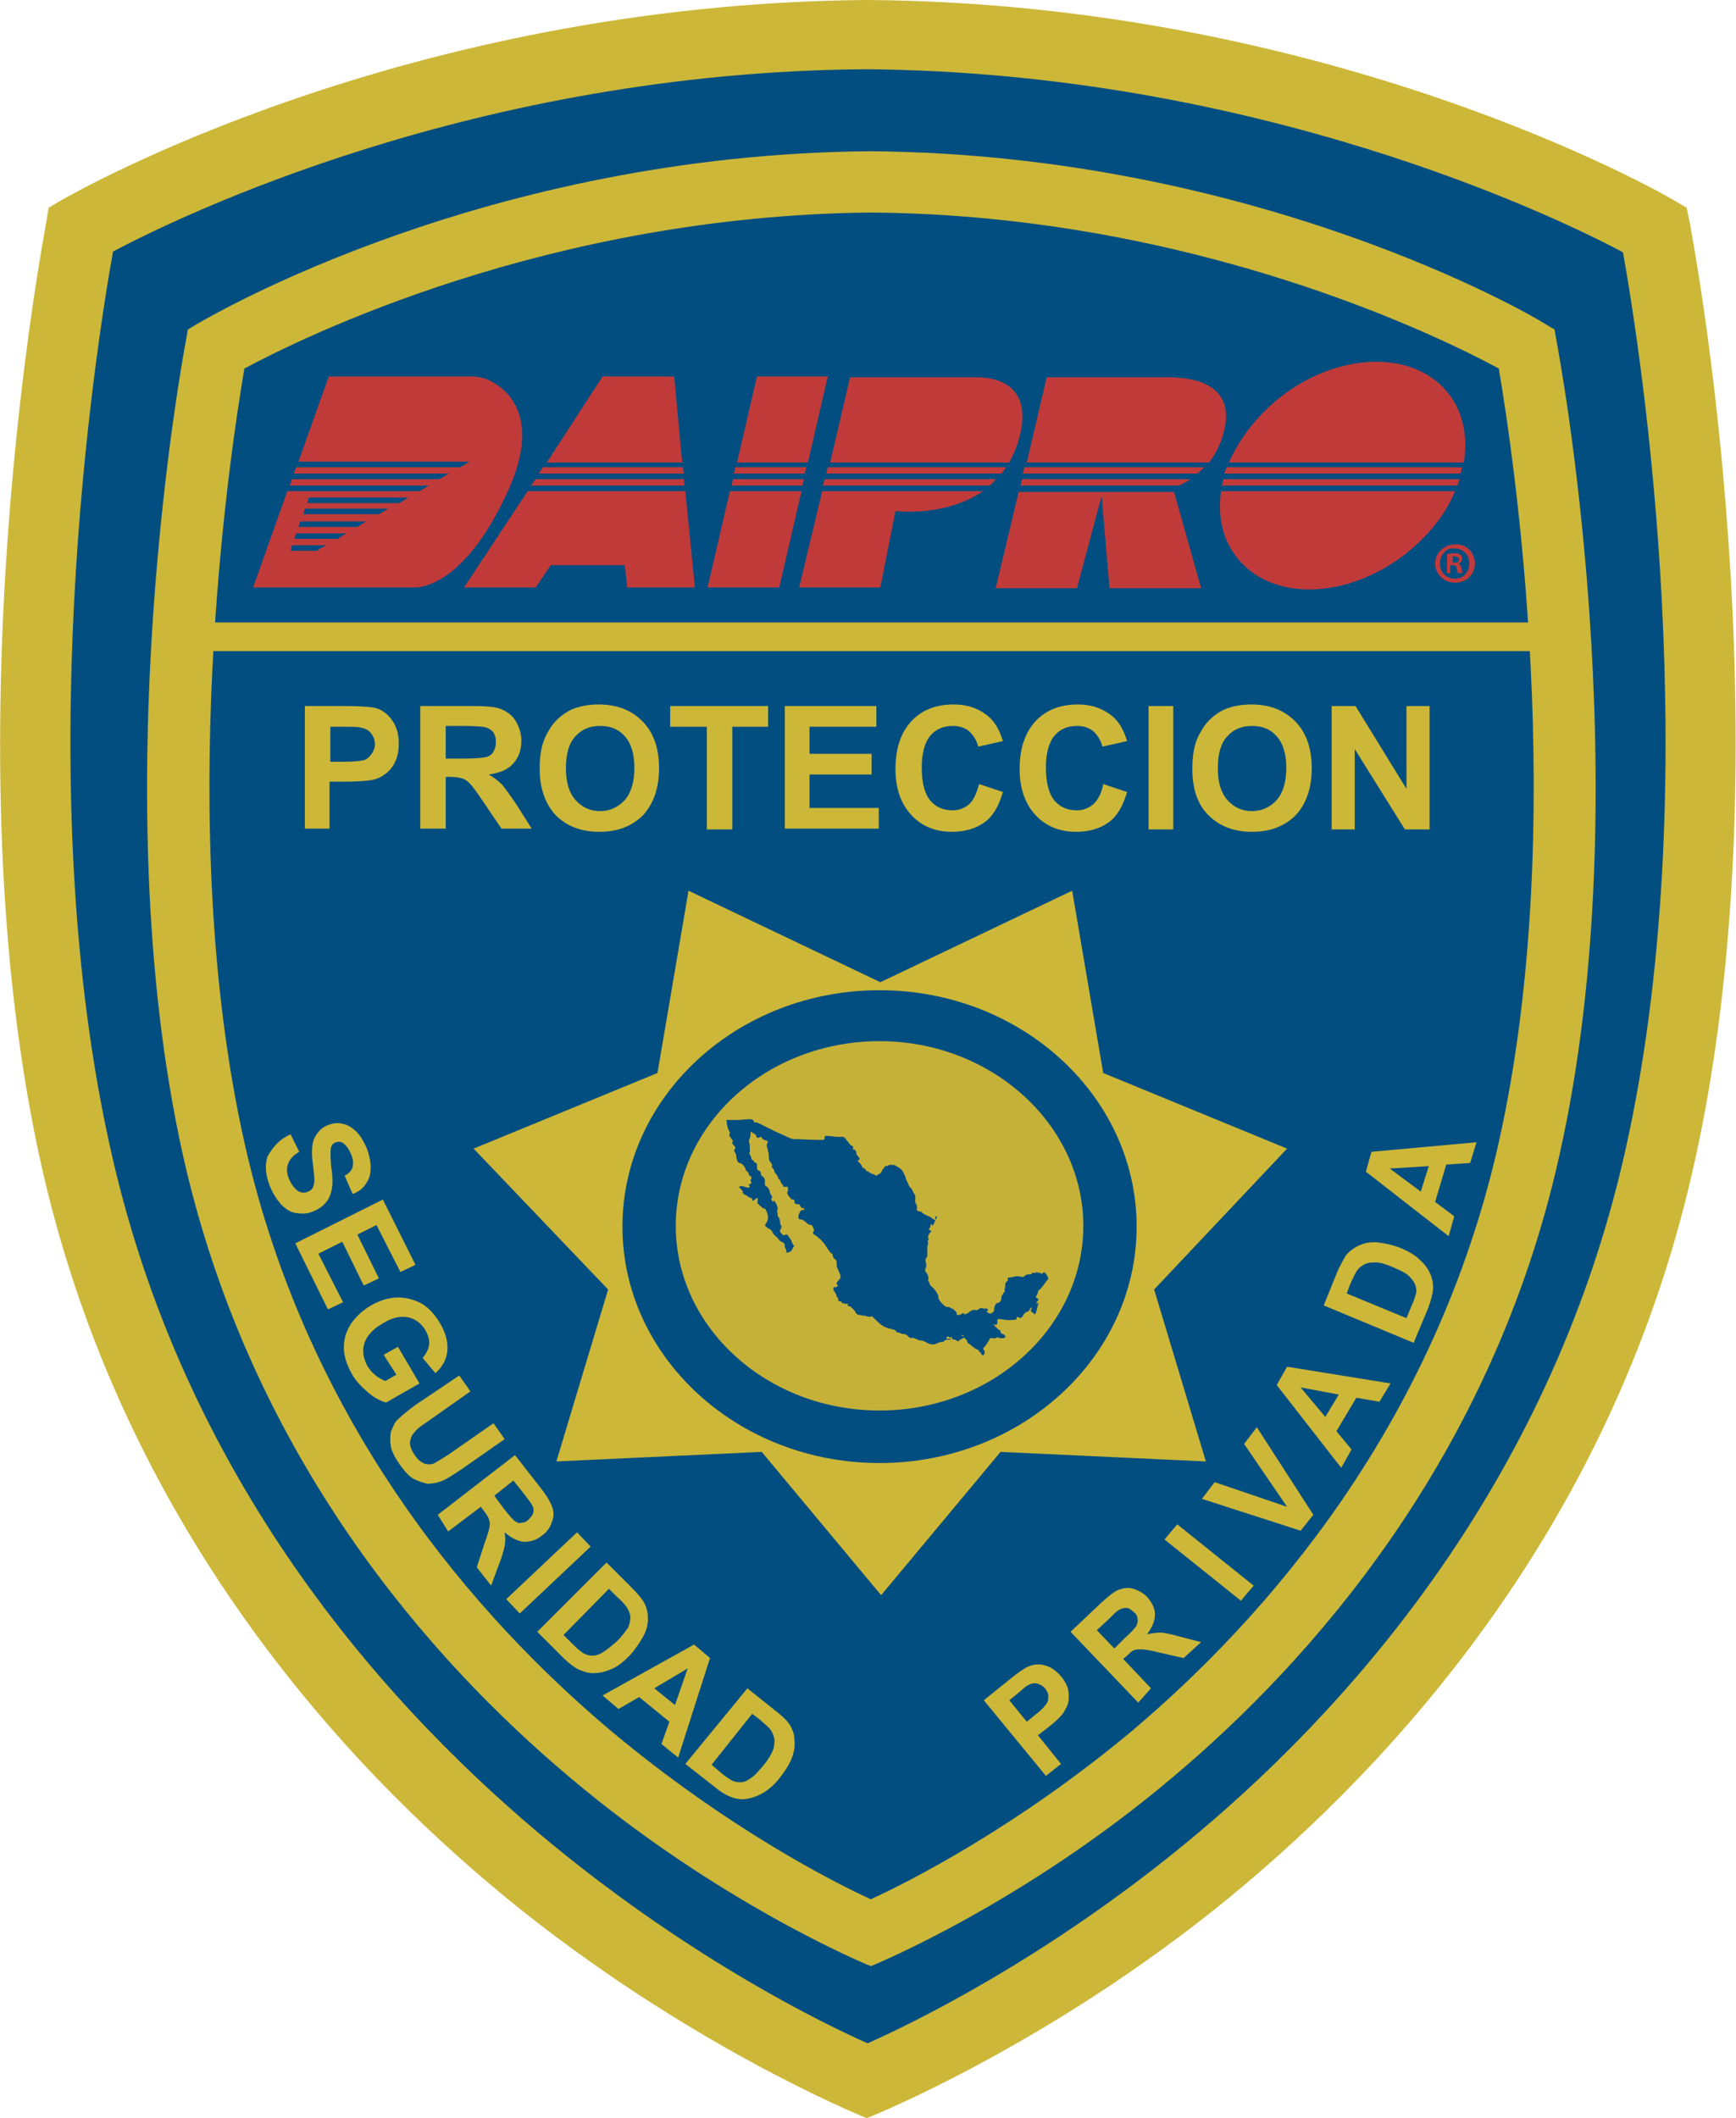
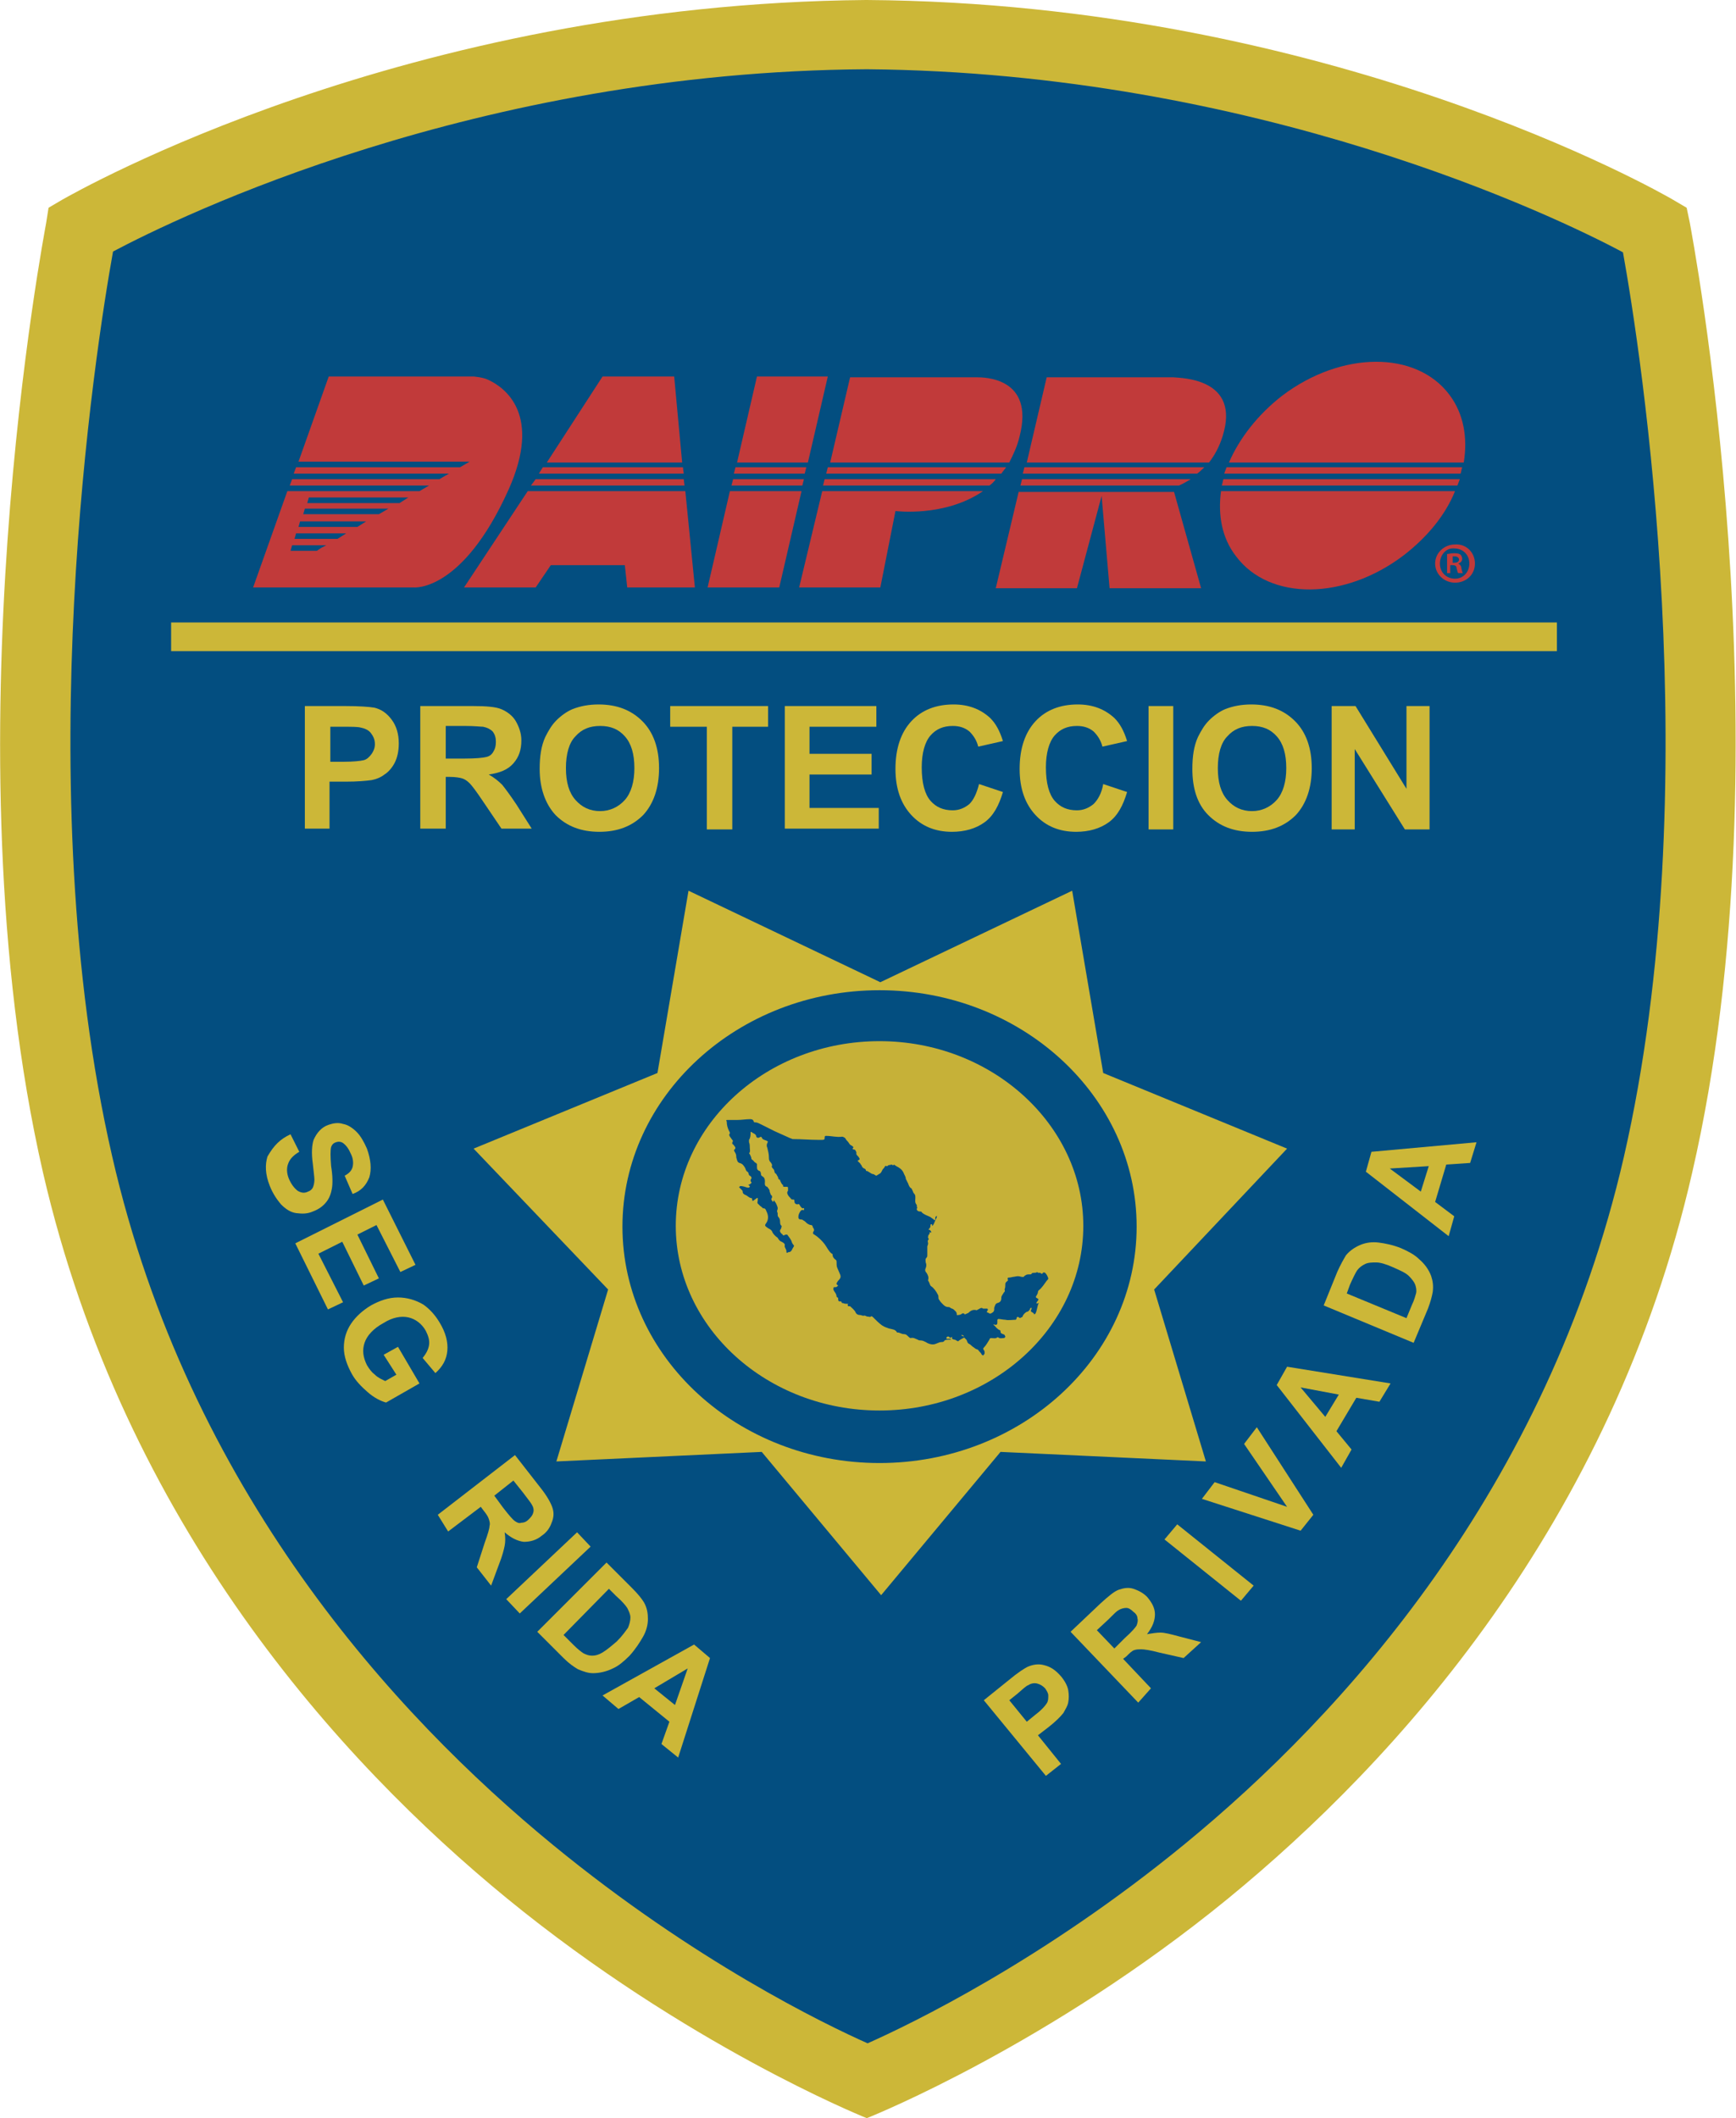
<svg xmlns="http://www.w3.org/2000/svg" version="1.1" id="Design" x="0px" y="0px" viewBox="0 0 218.1 266.1" enable-background="new 0 0 218.1 266.1" xml:space="preserve">
  <g>
    <path fill="#034E80" d="M108.4,7c0,0-27.2-0.3-57.7,8.3C13.3,25.8,8.3,30.2,8.3,30.2l-0.5,2.5c0,0-14.5,76.3,8.1,134   c24.4,62.5,92.3,91.3,92.5,91.4v0l0,0l0,0v0c0.2-0.1,68.1-28.9,92.5-91.4c22.5-57.7,8.1-134,8.1-134l-0.5-2.5c0,0-5-4.4-42.4-14.9   C135.5,6.7,108.4,7,108.4,7" />
    <line fill="none" x1="26.4" y1="114.8" x2="26.4" y2="114.8" />
    <path fill="none" d="M26.4,114.8c0,0,0,85.4,82.6,122.8" />
    <path fill="#CCB738" d="M212.3,28l-0.4-1.9l-1.7-1C208.5,24.1,167,0.4,108.9,0l-0.1,0c-58,0.5-99.2,24.1-101,25.1l-1.7,1L5.8,28   C5.7,28.7-6.9,93.6,5.4,147.3c10.2,44.2,37.3,74,58.3,91.2c22.5,18.4,44.5,27.3,44.7,27.4l0.5,0.2l0.5-0.2   c0.2-0.1,22.4-9,44.9-27.4c21-17.2,48.2-47,58.3-91.2C225,93.6,212.4,28.7,212.3,28z M109,256.7c-5.4-2.4-21.7-10.3-39.5-24.9   c-20-16.4-45.8-44.6-55.4-86.5C3.4,98.8,12,43.8,14.2,31.6c8.3-4.4,45.6-22.6,94.7-22.9c49,0.4,86.6,18.5,95,23   c2.2,12.2,10.8,67.1,0.1,113.7c-9.6,41.7-35.3,70-55.2,86.3C131,246.3,114.4,254.3,109,256.7z" />
-     <path fill="#CCB738" d="M195.6,43.1l-0.3-1.7l-1.5-0.9c-1.4-0.9-36-21.1-84.4-21.5l-0.1,0c-48.4,0.4-82.7,20.7-84.2,21.5l-1.5,0.9   l-0.3,1.7c-0.1,0.6-10.6,56-0.3,102.1c8.5,37.9,31.1,63.4,48.6,78.1c18.7,15.8,37.1,23.4,37.3,23.5l0.5,0.2l0.5-0.2   c0.2-0.1,18.7-7.7,37.4-23.5c17.5-14.7,40.2-40.3,48.6-78.1C206.3,99.1,195.7,43.7,195.6,43.1z M109.4,238.6   c-4.6-2.1-18-8.9-32.7-21.2c-16.6-14-38-38.1-46-73.9c-8.9-39.8-1.8-86.6,0-97.2c7.1-3.8,38-19.2,78.7-19.6   c40.6,0.3,71.7,15.7,78.9,19.6c1.8,10.6,8.9,57.4,0,97.2c-8,35.7-29.4,59.8-45.9,73.8C127.7,229.6,114,236.5,109.4,238.6z" />
    <g>
      <g>
        <polygon fill="#C13A3A" points="68.2,58.7 67.7,59.5 85.9,59.5 85.8,58.7    " />
        <polygon fill="#C13A3A" points="85.7,58.1 84.7,47.3 75.7,47.3 68.7,58.1    " />
        <polygon fill="#C13A3A" points="66.3,61.7 58.3,73.8 67.3,73.8 69.2,71 78.5,71 78.8,73.8 87.3,73.8 86.1,61.7    " />
        <polygon fill="#C13A3A" points="86,61 85.9,60.2 67.3,60.2 66.7,61    " />
      </g>
      <path fill="#C13A3A" d="M61.3,47.7c-0.6-0.3-1.8-0.4-1.8-0.4h-0.2h-18l-3.8,10.7h21.5l-1.2,0.7H37.2l-0.3,0.8h19.5l-1.2,0.7H36.7    L36.4,61h17.5l-1.2,0.7H36.1l-4.3,12.1H52c0,0,6.1,0.6,11.9-12.3C68.1,52.1,63.5,48.7,61.3,47.7z M40.4,68.8l-0.6,0.4h-3.3    l0.2-0.7H41L40.4,68.8z M42.4,67.7H37l0.2-0.7h6.3L42.4,67.7z M44.9,66.2h-7.4l0.2-0.7h8.3L44.9,66.2z M47.6,64.6h-9.5l0.2-0.7    h10.5L47.6,64.6z M50.2,63.2H38.6l0.2-0.7h12.5L50.2,63.2z" />
      <g>
        <polygon fill="#C13A3A" points="101.5,58.1 104,47.3 95.1,47.3 92.6,58.1    " />
        <polygon fill="#C13A3A" points="92.4,58.7 92.2,59.5 101.1,59.5 101.3,58.7    " />
        <polygon fill="#C13A3A" points="100.8,61 101,60.2 92.1,60.2 91.9,61    " />
        <polygon fill="#C13A3A" points="91.7,61.7 88.9,73.8 97.9,73.8 100.7,61.7    " />
      </g>
      <g>
        <path fill="#C13A3A" d="M126.8,58.1c0.5-1,1-2,1.3-3.3c1.9-7.4-4.5-7.4-5.4-7.4h-7.1h-8.8l-2.5,10.7H126.8z" />
        <path fill="#C13A3A" d="M103.6,60.2l-0.2,0.8h20.9c0.3-0.2,0.6-0.5,0.8-0.8H103.6z" />
        <path fill="#C13A3A" d="M104,58.7l-0.2,0.8h22c0.2-0.3,0.4-0.5,0.6-0.8H104z" />
        <path fill="#C13A3A" d="M103.3,61.7l-2.9,12.1h10.2l1.9-9.6c0,0,6.2,0.8,11-2.5H103.3z" />
      </g>
      <g>
        <path fill="#C13A3A" d="M128.7,58.7l-0.2,0.8h21.9c0.3-0.2,0.6-0.5,0.9-0.8H128.7z" />
        <path fill="#C13A3A" d="M151.9,58.1c0.7-0.9,1.3-2,1.7-3.3c2.3-7.3-5.2-7.3-6.2-7.4h-7.1h-8.8l-2.5,10.7H151.9z" />
        <path fill="#C13A3A" d="M128,61.7l-2.9,12.2h10.2l3.1-11.6c0,0,0,0,0,0l1,11.6h11.5l-3.4-12.1H128z" />
        <path fill="#C13A3A" d="M128.4,60.2l-0.2,0.8h19.9c0.5-0.2,1-0.5,1.5-0.8H128.4z" />
      </g>
      <g>
        <path fill="#C13A3A" d="M183.9,58.1c0.5-3.1,0-6.1-1.8-8.5c-4.2-5.6-13.6-5.5-21,0.1c-3.1,2.4-5.4,5.4-6.7,8.4H183.9z" />
        <path fill="#C13A3A" d="M154.1,58.7c-0.1,0.3-0.2,0.5-0.3,0.8h29.7c0.1-0.3,0.1-0.5,0.2-0.8H154.1z" />
        <path fill="#C13A3A" d="M153.4,61.7c-0.4,3,0.1,5.9,1.9,8.2c4.2,5.6,13.6,5.5,21-0.1c3-2.3,5.3-5.1,6.5-8.1H153.4z" />
        <path fill="#C13A3A" d="M183.1,61c0.1-0.3,0.2-0.5,0.3-0.8h-29.7c-0.1,0.3-0.1,0.5-0.2,0.8H183.1z" />
      </g>
    </g>
    <g>
      <rect x="21.5" y="78.2" fill="#CCB738" width="174.1" height="3.6" />
    </g>
    <g>
      <path fill="#C13A3A" d="M185.3,70.8c0,1.4-1.1,2.4-2.5,2.4c-1.4,0-2.5-1.1-2.5-2.4c0-1.3,1.1-2.4,2.5-2.4    C184.2,68.3,185.3,69.4,185.3,70.8z M180.9,70.8c0,1.1,0.8,1.9,1.9,1.9c1.1,0,1.8-0.9,1.8-1.9c0-1.1-0.8-1.9-1.9-1.9    C181.7,68.8,180.9,69.7,180.9,70.8z M182.4,72h-0.6v-2.4c0.2,0,0.5-0.1,0.9-0.1c0.5,0,0.7,0.1,0.8,0.2c0.1,0.1,0.2,0.3,0.2,0.5    c0,0.3-0.2,0.5-0.5,0.6v0c0.2,0.1,0.4,0.3,0.4,0.6c0.1,0.4,0.1,0.5,0.2,0.6h-0.6c-0.1-0.1-0.1-0.3-0.2-0.6c0-0.3-0.2-0.4-0.5-0.4    h-0.3V72z M182.4,70.7h0.3c0.3,0,0.6-0.1,0.6-0.4c0-0.2-0.2-0.4-0.5-0.4c-0.1,0-0.3,0-0.3,0V70.7z" />
    </g>
    <g>
      <path fill="#C6B138" d="M110.5,130.8c-14.1,0-25.6,10.4-25.6,23.2c0,12.8,11.5,23.2,25.6,23.2s25.6-10.4,25.6-23.2    C136.1,141.3,124.6,130.8,110.5,130.8z" />
      <path fill="#CCB738" d="M161.7,144.3l-23.1-9.5l-3.9-22.9l-23.9,11.4l-0.2,0.1l-0.2-0.1l-23.9-11.4l-3.9,22.9l-23.1,9.5L76.4,162    l-6.5,21.6l25.8-1.2l7.5,9l7.5,9l0,0l0,0l7.5-9l7.5-9l25.8,1.2l-6.5-21.6L161.7,144.3z M110.5,183.8c-17.8,0-32.3-13.3-32.3-29.7    s14.5-29.7,32.3-29.7s32.3,13.3,32.3,29.7S128.3,183.8,110.5,183.8z" />
      <path fill="#034E80" d="M120.4,168.5c-0.2,0-0.3-0.2-0.5-0.2c-0.1,0-0.2-0.1-0.3-0.1c0,0,0-0.1,0-0.1c0.1-0.2,0-0.1-0.1-0.1    c-0.1,0-0.1,0.2-0.2,0c0,0-0.1-0.1-0.2-0.1c-0.1,0-0.1,0.1-0.2,0.1c0,0,0,0.1,0,0.1c0,0,0,0.1,0.1,0.1c0.1,0,0.2,0,0.4,0    c0,0,0,0,0.1,0.1c0,0-0.1,0-0.1,0c-0.1,0-0.1,0-0.2,0c-0.2,0-0.5,0-0.6,0.2c-0.1,0.1-0.2,0.1-0.3,0.1c-0.4,0-0.7,0.3-1.1,0.3    c-0.3,0-0.6-0.1-0.9-0.3c-0.2-0.1-0.4-0.2-0.6-0.2c-0.1,0-0.3,0-0.4-0.1c-0.3-0.1-0.5-0.3-0.9-0.2c-0.1,0-0.3-0.2-0.4-0.3    c-0.1-0.1-0.2-0.2-0.5-0.2c-0.2,0-0.5-0.2-0.7-0.2c0,0-0.1,0-0.1,0c-0.2-0.4-0.6-0.4-1-0.5c-0.3-0.1-0.6-0.2-0.9-0.4    c-0.4-0.3-0.7-0.6-1.1-1c-0.1-0.1-0.2-0.2-0.3-0.1c-0.1,0.1-0.2,0-0.4,0c-0.2,0-0.3-0.2-0.5-0.1c-0.2,0-0.3-0.1-0.5-0.1    c-0.2,0-0.4-0.1-0.5-0.3c-0.1-0.3-0.5-0.6-0.7-0.8c0,0-0.1,0-0.2,0c-0.1,0-0.1-0.1-0.1-0.2c0-0.1,0.2-0.1,0-0.1    c-0.2,0-0.4,0-0.6-0.1c-0.2,0.1-0.1-0.3-0.4-0.2c-0.2,0-0.2-0.2-0.2-0.4c0-0.1-0.1-0.1-0.1-0.1c0,0-0.1-0.1-0.1-0.1    c0-0.4-0.3-0.6-0.4-0.9c0-0.1,0-0.3,0.1-0.3c0,0,0.1,0,0.2,0c0.1,0,0.2-0.1,0.3-0.2c-0.1-0.1-0.2-0.1-0.2-0.2c0,0,0-0.1,0-0.1    c0.1-0.1,0.1-0.2,0.2-0.3c0.3-0.3,0.4-0.5,0.2-0.9c-0.1-0.2-0.2-0.5-0.3-0.7c-0.1-0.2-0.1-0.5-0.1-0.7c0-0.2,0-0.3-0.2-0.4    c-0.2-0.2-0.3-0.3-0.3-0.6c0,0,0-0.1-0.1-0.1c-0.4-0.3-0.6-0.8-0.9-1.2c-0.3-0.4-0.8-0.9-1.3-1.2c-0.2-0.1-0.2-0.2-0.1-0.4    c0.1-0.1,0.1-0.2,0-0.4c-0.1-0.1-0.1-0.2-0.1-0.2c0-0.1-0.1-0.2-0.2-0.2c-0.2,0-0.3-0.1-0.5-0.2c-0.2-0.2-0.3-0.3-0.5-0.4    c-0.1-0.1-0.2-0.1-0.3-0.1c-0.2,0-0.3-0.1-0.3-0.3c0-0.3,0.1-0.5,0.3-0.8c0.1-0.1,0.2-0.1,0.3-0.1c0,0,0.1,0.1,0.1,0    c0-0.1,0.1-0.3-0.1-0.2c-0.2,0-0.2-0.1-0.3-0.2c-0.1-0.1-0.1-0.2-0.2-0.3c-0.1-0.1-0.1,0-0.2,0c-0.3,0-0.4-0.2-0.4-0.4    c0-0.1,0-0.2-0.1-0.2c-0.2,0-0.3,0-0.4-0.2c-0.2-0.2-0.3-0.3-0.4-0.6c0-0.1,0-0.2,0.1-0.3c0-0.1,0-0.2,0-0.3c0-0.1,0-0.2-0.1-0.2    c-0.1,0-0.2,0-0.3,0c-0.1,0-0.3,0-0.2-0.2c-0.2-0.1-0.3-0.4-0.4-0.6c0,0,0-0.1,0-0.1c-0.3,0-0.2-0.3-0.3-0.4    c-0.1-0.1-0.1-0.3-0.3-0.4c0,0-0.1-0.1-0.1-0.2c0-0.1-0.1-0.3-0.1-0.3c-0.2-0.2-0.3-0.3-0.2-0.5c0-0.1-0.1-0.3-0.2-0.4    c-0.2-0.2-0.2-0.4-0.2-0.6c0-0.4-0.1-0.8-0.2-1.2c-0.1-0.2-0.1-0.4,0-0.6c0.1-0.2,0.1-0.2-0.1-0.3c-0.2-0.1-0.5-0.1-0.6-0.4    c0-0.1-0.2-0.1-0.3,0c-0.2,0.1-0.4,0-0.4-0.2c-0.1-0.3-0.4-0.3-0.6-0.5c0,0-0.1,0-0.1,0c0,0.4,0,0.7-0.2,1c0,0.1,0,0.2,0,0.3    c0.1,0.2,0.1,0.5,0.1,0.7c0,0.2,0.1,0.5-0.1,0.7c0,0,0.1,0.1,0.1,0.1c0.1,0.2,0.2,0.4,0.2,0.6c0,0,0.1,0.1,0.1,0.1    c0.2,0.1,0.3,0.4,0.5,0.4c0,0,0,0.1,0.1,0.1c0,0.1,0,0.2,0,0.3c0,0.3,0,0.5,0.3,0.6c0.1,0,0.2,0.2,0.2,0.4c0,0.2,0.1,0.2,0.2,0.3    c0.2,0.1,0.3,0.3,0.3,0.6c0,0.3-0.1,0.6,0.3,0.7c0.1,0.2,0.3,0.3,0.3,0.6c0,0.1,0.1,0.2,0.1,0.3c0,0.1,0.2,0.2,0.2,0.3    c0,0.1,0,0.2-0.1,0.3c0,0.2,0.1,0.2,0.2,0.4c0,0,0.1-0.1,0.1-0.1c0,0,0-0.1,0-0.1c0,0,0.1,0,0.1,0.1c0.2,0.2,0.3,0.5,0.4,0.8    c0,0.1,0,0.1,0,0.2c-0.1,0.2-0.1,0.3,0,0.5c0,0.1,0,0.2,0,0.2c0,0.1,0,0.2,0.1,0.3c0.1,0.1,0.2,0.3,0.2,0.5c0,0.2,0,0.5,0.2,0.6    c0,0,0,0.2-0.1,0.4c-0.2,0.2-0.1,0.4,0.1,0.6c0.1,0,0.1,0.1,0.1,0.1c0.2,0.2,0.1,0.1,0.4,0c0,0,0.2,0,0.2,0c0.2,0.3,0.5,0.6,0.6,1    c0,0.1,0.1,0.1,0.1,0.2c0.2,0.2,0.2,0.2,0,0.5c-0.1,0.2-0.2,0.5-0.5,0.5c-0.1,0-0.2,0.1-0.2,0.1c-0.1,0-0.1-0.1-0.1-0.2    c0-0.3-0.3-0.5-0.2-0.8c0,0,0-0.1-0.1-0.2c-0.1-0.1-0.3-0.2-0.5-0.3c-0.1-0.1-0.2-0.2-0.3-0.4c-0.3-0.2-0.6-0.5-0.7-0.8    c-0.1-0.2-0.3-0.3-0.5-0.4c-0.4-0.3-0.5-0.3-0.2-0.7c0.3-0.5,0.2-1,0-1.4c-0.1-0.2-0.1-0.4-0.4-0.4c-0.1,0-0.2-0.2-0.4-0.3    c-0.1-0.1-0.2-0.2-0.3-0.3c-0.1-0.1,0-0.3,0-0.4c0-0.1,0-0.1,0-0.2c0,0,0-0.1,0-0.1c0,0,0,0-0.1,0c-0.1,0.1-0.3,0.2-0.4,0.3    c-0.1,0.1-0.2,0.1-0.2-0.1c0-0.1,0-0.2-0.2-0.2c-0.3-0.1-0.4-0.3-0.7-0.4c-0.2-0.1-0.3-0.2-0.3-0.4c0-0.1,0-0.1-0.1-0.2    c-0.1-0.1-0.2-0.2-0.3-0.3c0,0-0.1-0.1,0-0.1c0,0,0.1-0.1,0.1-0.1c0.3,0,0.6,0.1,0.9,0.2c0.1,0,0.1,0,0.2,0    c0.1-0.1,0.1-0.1,0.1-0.2c0,0-0.1,0-0.1-0.1c0,0-0.1,0-0.1,0c0,0,0.1-0.1,0.1-0.1c0.1,0,0.1,0,0.2-0.1c0.1-0.1,0.2-0.1,0-0.3    c0,0,0-0.2,0-0.2c0.2-0.2,0.1-0.4-0.1-0.5c-0.2-0.1-0.1-0.4-0.3-0.5c-0.2-0.1-0.2-0.3-0.3-0.5c-0.2-0.3-0.3-0.5-0.7-0.6    c-0.3-0.1-0.3-0.4-0.4-0.7c0-0.2,0-0.4-0.2-0.7c-0.1-0.1-0.1-0.3,0-0.3c0.2-0.2,0-0.4-0.1-0.5c0-0.1-0.1-0.1-0.2-0.2    c0,0,0-0.1,0-0.2c0.1-0.1,0.1-0.2,0-0.3c-0.1-0.1-0.2-0.3-0.3-0.4c0-0.1-0.2-0.2,0-0.4c0,0,0-0.2-0.1-0.3    c-0.2-0.4-0.3-0.8-0.3-1.2c0-0.1-0.2-0.2,0.1-0.2c0.4,0,0.8,0,1.2,0c0.6,0,1.1-0.1,1.6-0.1c0.2,0,0.4,0,0.5,0.3    c0,0.1,0.1,0.1,0.2,0.1c0.2,0,0.4,0.1,0.6,0.2c0.6,0.3,1.2,0.6,1.8,0.9c0.7,0.3,1.3,0.6,2,0.9c0.1,0,0.2,0.1,0.3,0.1    c1.1,0,2.1,0.1,3.2,0.1c0.2,0,0.3,0,0.5,0c0.3,0,0.3-0.1,0.3-0.3c0-0.2,0.1-0.2,0.2-0.2c0.7,0,1.3,0.2,2,0.1    c0.1,0,0.3,0.1,0.4,0.2c0.1,0.2,0.2,0.3,0.3,0.4c0.1,0.1,0.2,0.3,0.3,0.4c0.1,0.1,0.2,0.1,0.3,0.2c0.1,0.1,0.2,0.1,0,0.3    c0,0,0.1,0.1,0.1,0.1c0.3,0,0.3,0.2,0.4,0.4c-0.1,0.3,0.2,0.4,0.3,0.6c0.1,0.2,0.2,0.2-0.1,0.4c-0.1,0-0.1,0,0,0.1    c0.1,0.1,0.2,0.2,0.3,0.3c0,0.1,0.2,0.2,0.2,0.4c0,0,0.1,0,0.1,0.1c0.1,0.1,0.4,0.1,0.4,0.4c0,0,0.2,0,0.3,0.1    c0.2,0.1,0.4,0.3,0.6,0.3c0.1,0,0.3,0.2,0.4,0.2c0.2-0.1,0.3-0.2,0.5-0.3c0.1-0.1,0.2-0.3,0.3-0.5c0.1-0.1,0.2-0.2,0.3-0.4    c0.1-0.1,0.1,0,0.1,0c0.1,0,0.1,0,0.2,0c0.1-0.2,0.3-0.1,0.5-0.2c0.1,0,0.2,0.2,0.3,0c0.1,0.1,0.2,0.1,0.3,0.2    c0.4,0.2,0.7,0.4,0.9,0.8c0.1,0.3,0.3,0.5,0.3,0.8c0.1,0.2,0.2,0.4,0.3,0.6c0.1,0.3,0.2,0.5,0.4,0.6c0,0,0.1,0.1,0.1,0.2    c0.1,0.1,0.1,0.3,0.2,0.4c0.2,0.2,0.2,0.3,0.2,0.6c0,0.3-0.1,0.6,0.2,0.9c-0.1,0.1,0.1,0.3,0,0.4c-0.1,0.2,0.1,0.4,0.4,0.4    c0.1,0,0.2,0,0.2,0.1c0.3,0.3,0.7,0.4,1.1,0.6c0.1,0.1,0.3,0.2,0.4,0.3c0,0,0.1,0.1,0.1,0.1c0.1,0,0.1-0.1,0.1-0.2    c0-0.1,0-0.2,0.1-0.3c0,0,0.1,0,0.1-0.1c0,0,0,0.1,0,0.1c0,0.1,0,0.2-0.1,0.3c-0.1,0.2-0.2,0.5-0.3,0.7c-0.1,0.1-0.1,0.2-0.2,0.2    c0-0.1,0-0.2,0-0.2c0,0-0.1,0-0.1,0c0,0-0.1,0-0.1,0.1c0,0.2,0,0.3-0.2,0.5c-0.1,0.1,0,0.1,0.1,0.1c0.1,0.1,0.2,0.2,0.2,0.3    c0,0.1,0,0.1-0.1,0c0,0-0.1,0-0.1,0c0,0.1,0,0.2-0.1,0.3c-0.1,0.1-0.1,0.2-0.1,0.3c-0.1,0.1,0.2,0.2,0,0.4c-0.1,0.1,0,0.3,0,0.4    c0,0.2-0.1,0.3-0.1,0.4c0,0.4,0,0.7,0,1.1c0,0.1,0,0.2-0.1,0.3c-0.2,0.2-0.1,0.4-0.1,0.6c0.1,0.2,0.1,0.5,0,0.7    c-0.1,0.2-0.1,0.4,0.1,0.6c0.2,0.3,0.3,0.6,0.2,0.9c0,0,0,0.1,0,0.1c0.2,0.2,0.2,0.6,0.4,0.7c0.3,0.2,0.6,0.6,0.8,1    c0.1,0.1,0.1,0.3,0.1,0.4c0,0.1,0,0.2,0.1,0.3c0.1,0.2,0.3,0.4,0.5,0.6c0.2,0.2,0.4,0.3,0.6,0.3c0.1,0,0.2,0,0.3,0.1    c0.1,0.1,0.3,0.1,0.4,0.2c0.2,0.2,0.4,0.3,0.4,0.6c0,0.2,0.1,0.1,0.2,0.1c0.2,0,0.4-0.1,0.5-0.2c0.1,0,0.2,0,0.2,0    c0.1,0.2,0.2,0.1,0.4,0c0.1,0,0.2-0.1,0.2-0.1c0.3-0.3,0.6-0.4,1-0.3c0.1,0,0.1-0.1,0.2-0.1c0.2-0.1,0.4-0.3,0.6-0.1    c0.1,0,0.2,0,0.3,0c0.1,0,0.1,0,0.2,0c0,0,0.1,0,0.1,0.1c0,0,0,0.1,0,0.1c-0.1,0.1-0.2,0.3,0,0.3c0.1,0,0.2,0.2,0.4,0.1    c0.2-0.1,0.4-0.2,0.4-0.5c0-0.1,0-0.1,0-0.2c0.1-0.2,0.1-0.5,0.4-0.6c0.4-0.1,0.5-0.3,0.5-0.7c0-0.2,0.2-0.4,0.3-0.6    c0.1-0.1,0.2-0.2,0.1-0.4c0.1-0.2,0.1-0.5,0.1-0.7c0-0.2,0.2-0.3,0.3-0.4c0.1-0.1,0-0.1,0-0.2c0-0.2,0-0.2,0.2-0.2    c0.2,0,0.4-0.1,0.6-0.1c0.5-0.1,0.5-0.1,0.9,0c0.1,0,0.3,0.1,0.4-0.1c0.3-0.2,0.3-0.2,0.7-0.2c0.1,0,0.2,0,0.2-0.1    c0.2-0.2,0.5,0,0.7-0.2c0.1,0.2,0.4,0,0.5,0.2c0,0,0.2,0.1,0.2-0.1c0,0,0.2-0.1,0.3,0c0.2,0.2,0.3,0.4,0.4,0.7    c0,0.1-0.1,0.2-0.2,0.3c-0.3,0.4-0.6,0.9-1,1.2c-0.1,0.1-0.1,0.2-0.1,0.2c0,0.2-0.1,0.3-0.2,0.5c-0.1,0.1-0.1,0.2,0.1,0.3    c0.2,0.1,0.2,0.1,0.1,0.3c0,0-0.1,0.1-0.1,0.1c0,0.1-0.1,0.1-0.1,0.2c0.1,0.1,0.1,0.1,0.2,0c0,0,0.1,0,0.1,0    c-0.2,0.4-0.2,0.9-0.4,1.3c0,0-0.1,0.1-0.1,0.1c0,0-0.1,0-0.1,0c0-0.2-0.3-0.2-0.4-0.4c0-0.1,0.1-0.2,0.1-0.3c0,0,0-0.1,0-0.1    c0,0-0.1,0-0.1,0c-0.1,0.1-0.1,0.1-0.1,0.2c-0.1,0.1-0.2,0.3-0.4,0.3c-0.2,0.1-0.4,0.3-0.5,0.5c0,0.1-0.1,0.2-0.2,0.2    c-0.1,0.1-0.2,0.1-0.3,0c-0.1-0.1-0.3-0.1-0.3,0.2c0,0-0.1,0.1-0.1,0.1c-0.4,0-0.9,0.1-1.3,0c-0.3,0-0.6-0.1-0.9-0.1    c0,0-0.1,0.1-0.1,0.1c0,0.1,0,0.2,0,0.3c0,0.1,0,0.3-0.1,0.3c-0.1,0.1-0.2,0-0.3,0c0,0-0.1,0-0.1,0c0,0,0,0.1,0.1,0.1    c0.2,0.2,0.4,0.5,0.7,0.6c0.2,0.1,0,0.3,0.2,0.4c0.1,0.1,0.3,0.1,0.4,0.2c0,0,0.1,0.2,0.1,0.2c0,0.1-0.1,0.2-0.2,0.2    c-0.2,0-0.5,0.1-0.7-0.1c0,0-0.1,0-0.1,0c-0.2,0.2-0.5,0.1-0.8,0.1c-0.1,0-0.2,0.1-0.2,0.2c-0.2,0.3-0.4,0.7-0.7,1    c-0.1,0.1-0.1,0.2,0,0.3c0.1,0.1,0.1,0.3,0.1,0.4c0,0.1-0.1,0.2-0.2,0.3c-0.1-0.1-0.2-0.1-0.2-0.2c-0.1-0.2-0.3-0.3-0.4-0.5    c-0.1-0.1-0.3-0.1-0.4-0.2c-0.1-0.1-0.3-0.2-0.4-0.3c-0.1-0.1-0.2-0.2-0.4-0.3c-0.2-0.1-0.2-0.4-0.3-0.5c0,0-0.1-0.1-0.1-0.1    c0,0-0.1-0.1-0.1-0.1c0,0-0.1-0.1-0.1-0.1c0,0,0,0,0-0.1c0-0.1-0.2-0.2-0.3-0.2c0,0,0,0,0,0c0,0,0,0.1,0,0.1    c0.1,0,0.2,0.1,0.3,0.1c0.1,0,0.1,0.1,0.1,0.1C120.4,168.4,120.4,168.5,120.4,168.5z" />
    </g>
    <g>
      <path fill="#CCB738" d="M38.3,104.2V88.7h5c1.9,0,3.1,0.1,3.7,0.2c0.9,0.2,1.6,0.7,2.2,1.5c0.6,0.8,0.9,1.8,0.9,3    c0,1-0.2,1.8-0.5,2.4c-0.3,0.6-0.8,1.2-1.3,1.5c-0.5,0.4-1.1,0.6-1.6,0.7c-0.7,0.1-1.8,0.2-3.3,0.2h-2v5.9H38.3z M41.5,91.3v4.4    h1.7c1.2,0,2.1-0.1,2.5-0.2s0.7-0.4,1-0.8c0.2-0.3,0.4-0.7,0.4-1.2c0-0.6-0.2-1-0.5-1.4s-0.8-0.6-1.3-0.7    c-0.4-0.1-1.1-0.1-2.3-0.1H41.5z" />
      <path fill="#CCB738" d="M52.8,104.2V88.7h6.6c1.7,0,2.9,0.1,3.6,0.4s1.4,0.8,1.8,1.5s0.7,1.5,0.7,2.4c0,1.2-0.3,2.1-1,2.9    c-0.7,0.8-1.7,1.2-3.1,1.4c0.7,0.4,1.2,0.8,1.7,1.3c0.4,0.5,1,1.3,1.8,2.5l1.9,3H63l-2.3-3.4c-0.8-1.2-1.4-2-1.7-2.3    c-0.3-0.3-0.6-0.5-0.9-0.6c-0.3-0.1-0.9-0.2-1.6-0.2H56v6.5H52.8z M56,95.3h2.3c1.5,0,2.4-0.1,2.8-0.2c0.4-0.1,0.7-0.3,0.9-0.7    c0.2-0.3,0.3-0.7,0.3-1.2c0-0.5-0.1-0.9-0.4-1.3c-0.3-0.3-0.7-0.5-1.2-0.6c-0.3,0-1-0.1-2.3-0.1H56V95.3z" />
      <path fill="#CCB738" d="M67.8,96.6c0-1.6,0.2-2.9,0.7-4c0.4-0.8,0.8-1.5,1.4-2.1c0.6-0.6,1.3-1.1,2-1.4c1-0.4,2.1-0.6,3.3-0.6    c2.3,0,4.1,0.7,5.5,2.1c1.4,1.4,2.1,3.4,2.1,5.9c0,2.5-0.7,4.5-2,5.9c-1.4,1.4-3.2,2.1-5.5,2.1c-2.3,0-4.1-0.7-5.5-2.1    C68.5,101,67.8,99,67.8,96.6z M71.1,96.5c0,1.8,0.4,3.1,1.2,4c0.8,0.9,1.8,1.4,3.1,1.4c1.2,0,2.3-0.5,3.1-1.4    c0.8-0.9,1.2-2.3,1.2-4c0-1.8-0.4-3.1-1.2-4c-0.8-0.9-1.8-1.3-3.1-1.3c-1.3,0-2.3,0.4-3.1,1.3C71.5,93.3,71.1,94.7,71.1,96.5z" />
      <path fill="#CCB738" d="M88.8,104.2V91.3h-4.6v-2.6h12.3v2.6H92v12.9H88.8z" />
      <path fill="#CCB738" d="M98.6,104.2V88.7h11.5v2.6h-8.4v3.4h7.8v2.6h-7.8v4.2h8.7v2.6H98.6z" />
      <path fill="#CCB738" d="M123,98.5l3,1c-0.5,1.7-1.2,3-2.3,3.8c-1.1,0.8-2.5,1.2-4.1,1.2c-2.1,0-3.8-0.7-5.1-2.1    c-1.3-1.4-2-3.3-2-5.8c0-2.6,0.7-4.6,2-6c1.3-1.4,3.1-2.1,5.3-2.1c1.9,0,3.4,0.6,4.6,1.7c0.7,0.7,1.2,1.6,1.6,2.9l-3.1,0.7    c-0.2-0.8-0.6-1.4-1.1-1.9c-0.6-0.5-1.3-0.7-2.1-0.7c-1.2,0-2.1,0.4-2.8,1.2c-0.7,0.8-1.1,2.2-1.1,4c0,2,0.4,3.4,1.1,4.2    c0.7,0.8,1.6,1.2,2.8,1.2c0.8,0,1.5-0.3,2.1-0.8C122.3,100.5,122.7,99.7,123,98.5z" />
      <path fill="#CCB738" d="M138.6,98.5l3,1c-0.5,1.7-1.2,3-2.3,3.8c-1.1,0.8-2.5,1.2-4.1,1.2c-2.1,0-3.8-0.7-5.1-2.1    c-1.3-1.4-2-3.3-2-5.8c0-2.6,0.7-4.6,2-6c1.3-1.4,3.1-2.1,5.3-2.1c1.9,0,3.4,0.6,4.6,1.7c0.7,0.7,1.2,1.6,1.6,2.9l-3.1,0.7    c-0.2-0.8-0.6-1.4-1.1-1.9c-0.6-0.5-1.3-0.7-2.1-0.7c-1.2,0-2.1,0.4-2.8,1.2c-0.7,0.8-1.1,2.2-1.1,4c0,2,0.4,3.4,1.1,4.2    c0.7,0.8,1.6,1.2,2.8,1.2c0.8,0,1.5-0.3,2.1-0.8C137.9,100.5,138.4,99.7,138.6,98.5z" />
      <path fill="#CCB738" d="M144.3,104.2V88.7h3.1v15.5H144.3z" />
      <path fill="#CCB738" d="M149.8,96.6c0-1.6,0.2-2.9,0.7-4c0.4-0.8,0.8-1.5,1.4-2.1c0.6-0.6,1.3-1.1,2-1.4c1-0.4,2.1-0.6,3.3-0.6    c2.3,0,4.1,0.7,5.5,2.1s2.1,3.4,2.1,5.9c0,2.5-0.7,4.5-2,5.9c-1.4,1.4-3.2,2.1-5.5,2.1c-2.3,0-4.1-0.7-5.5-2.1    C150.4,101,149.8,99,149.8,96.6z M153,96.5c0,1.8,0.4,3.1,1.2,4c0.8,0.9,1.8,1.4,3.1,1.4c1.2,0,2.3-0.5,3.1-1.4    c0.8-0.9,1.2-2.3,1.2-4c0-1.8-0.4-3.1-1.2-4c-0.8-0.9-1.8-1.3-3.1-1.3c-1.3,0-2.3,0.4-3.1,1.3C153.4,93.3,153,94.7,153,96.5z" />
      <path fill="#CCB738" d="M167.3,104.2V88.7h3l6.4,10.4V88.7h2.9v15.5h-3.1l-6.3-10.1v10.1H167.3z" />
    </g>
    <g>
      <g>
        <g>
          <path fill="#CCB738" d="M131.4,223.1l-7.8-9.5l3.1-2.5c1.2-1,2-1.5,2.4-1.7c0.7-0.3,1.4-0.4,2.1-0.2c0.8,0.2,1.4,0.6,2.1,1.4      c0.5,0.6,0.8,1.2,0.9,1.7c0.1,0.6,0.1,1.1,0,1.6c-0.1,0.5-0.4,0.9-0.6,1.3c-0.4,0.5-1,1.1-1.9,1.8l-1.3,1l2.9,3.6L131.4,223.1z       M126.8,213.6l2.2,2.7l1.1-0.9c0.8-0.6,1.2-1.1,1.4-1.4c0.2-0.3,0.2-0.6,0.2-1c0-0.3-0.2-0.6-0.4-0.9c-0.3-0.3-0.6-0.5-1-0.6      c-0.4-0.1-0.8,0-1.1,0.2c-0.3,0.1-0.7,0.5-1.4,1.1L126.8,213.6z" />
        </g>
      </g>
      <g>
        <g>
          <path fill="#CCB738" d="M143,213.9l-8.5-8.9l3.8-3.6c1-0.9,1.7-1.5,2.3-1.7s1.2-0.3,1.8-0.1c0.6,0.2,1.2,0.5,1.7,1      c0.6,0.7,1,1.4,1,2.2c0,0.8-0.3,1.6-1,2.5c0.6-0.1,1.2-0.2,1.7-0.2c0.5,0,1.3,0.2,2.4,0.5l2.7,0.7l-2.2,2l-3.1-0.7      c-1.1-0.3-1.9-0.4-2.2-0.4c-0.3,0-0.6,0-0.9,0.1c-0.3,0.1-0.6,0.4-1,0.8l-0.4,0.3l3.5,3.7L143,213.9z M140,207.1l1.3-1.3      c0.9-0.8,1.4-1.4,1.5-1.6c0.1-0.3,0.2-0.6,0.1-0.9c0-0.3-0.2-0.6-0.5-0.8c-0.3-0.3-0.6-0.5-0.9-0.5c-0.3,0-0.7,0.1-1,0.3      c-0.2,0.1-0.6,0.5-1.3,1.2l-1.4,1.3L140,207.1z" />
        </g>
      </g>
      <g>
        <g>
          <path fill="#CCB738" d="M155.9,201.1l-9.6-7.7l1.6-1.9l9.6,7.7L155.9,201.1z" />
        </g>
      </g>
      <g>
        <g>
          <path fill="#CCB738" d="M163.4,192.3l-12.4-4l1.6-2.1l9.1,3.1l-5.4-7.9l1.6-2.1l7.1,11L163.4,192.3z" />
        </g>
      </g>
      <g>
        <g>
          <path fill="#CCB738" d="M174.7,173.8l-1.4,2.3l-2.9-0.5l-2.5,4.2l1.9,2.3l-1.3,2.3l-8.1-10.4l1.3-2.3L174.7,173.8z M168.2,175.2      l-4.8-0.9l3.1,3.7L168.2,175.2z" />
        </g>
      </g>
      <g>
        <g>
          <path fill="#CCB738" d="M185.5,143.5l-0.8,2.6l-3,0.2l-1.4,4.7l2.4,1.8l-0.7,2.5l-10.4-8.1l0.7-2.5L185.5,143.5z M179.5,146.5      l-4.9,0.3l3.9,2.9L179.5,146.5z" />
        </g>
      </g>
      <g>
        <g>
          <path fill="#CCB738" d="M166.3,164l1.7-4.2c0.4-0.9,0.8-1.6,1.1-2.1c0.5-0.6,1.1-1,1.8-1.3c0.7-0.3,1.5-0.4,2.3-0.3      c0.8,0.1,1.8,0.3,2.8,0.7c0.9,0.4,1.7,0.8,2.3,1.4c0.7,0.6,1.2,1.3,1.5,2.1c0.2,0.6,0.3,1.2,0.2,2c-0.1,0.6-0.3,1.3-0.6,2.1      l-1.8,4.3L166.3,164z M169.2,162.5l7.5,3.1l0.7-1.7c0.3-0.6,0.4-1.1,0.5-1.4c0.1-0.4,0-0.8-0.1-1.1c-0.1-0.3-0.4-0.7-0.8-1.1      c-0.4-0.4-1.1-0.7-2-1.1c-0.9-0.4-1.6-0.6-2.1-0.6c-0.5,0-1,0-1.4,0.2c-0.4,0.2-0.7,0.4-1,0.8c-0.2,0.3-0.5,0.9-0.9,1.8      L169.2,162.5z" />
        </g>
      </g>
    </g>
    <g>
      <g>
        <g>
          <path fill="#CCB738" d="M36.5,142.5l1.1,2.2c-0.7,0.4-1.2,0.9-1.4,1.5c-0.2,0.5-0.2,1.2,0.1,1.9c0.3,0.7,0.7,1.2,1.1,1.5      c0.5,0.3,0.9,0.3,1.3,0.1c0.3-0.1,0.5-0.3,0.6-0.5c0.1-0.2,0.2-0.6,0.2-1c0-0.3-0.1-1-0.2-2c-0.2-1.4-0.1-2.4,0.1-3      c0.4-0.9,1-1.6,1.9-1.9c0.6-0.2,1.2-0.3,1.8-0.1c0.6,0.1,1.2,0.5,1.7,1c0.5,0.5,0.9,1.2,1.3,2.1c0.5,1.4,0.6,2.6,0.3,3.6      c-0.4,1-1,1.7-2.1,2.1l-1-2.3c0.6-0.3,0.9-0.7,1-1.1c0.1-0.4,0.1-1-0.2-1.6c-0.3-0.7-0.6-1.1-1-1.4c-0.3-0.2-0.6-0.2-0.9-0.1      c-0.3,0.1-0.5,0.3-0.6,0.6c-0.1,0.4-0.1,1.2,0,2.4c0.2,1.2,0.2,2.2,0.1,2.8c-0.1,0.6-0.3,1.2-0.7,1.7c-0.4,0.5-0.9,0.9-1.7,1.2      c-0.7,0.3-1.3,0.3-2.1,0.2c-0.7-0.1-1.3-0.5-1.9-1.1c-0.5-0.6-1-1.3-1.4-2.3c-0.6-1.5-0.6-2.7-0.3-3.7      C34.4,143.9,35.2,143.1,36.5,142.5z" />
        </g>
      </g>
      <g>
        <g>
          <path fill="#CCB738" d="M37.1,156.2l11-5.5l4.1,8.2l-1.9,0.9l-3-5.9l-2.4,1.2l2.7,5.5l-1.9,0.9l-2.7-5.5l-3,1.5l3.1,6.1      l-1.9,0.9L37.1,156.2z" />
        </g>
      </g>
      <g>
        <g>
          <path fill="#CCB738" d="M48.2,170.2l1.8-1l2.7,4.6l-4.2,2.4c-0.7-0.2-1.5-0.6-2.3-1.3s-1.5-1.4-2-2.3c-0.6-1.1-1-2.2-1-3.3      c0-1.1,0.3-2.1,0.9-3c0.6-0.9,1.5-1.7,2.5-2.3c1.1-0.6,2.2-1,3.4-1c1.1,0,2.2,0.3,3.2,0.9c0.7,0.5,1.4,1.2,2,2.2      c0.8,1.3,1.1,2.5,1,3.6c-0.1,1.1-0.6,2-1.5,2.8l-1.6-1.9c0.4-0.5,0.7-1,0.8-1.6c0.1-0.6-0.1-1.2-0.4-1.8      c-0.5-0.9-1.3-1.5-2.2-1.7c-0.9-0.2-2,0-3.1,0.7c-1.3,0.7-2.1,1.6-2.4,2.5c-0.3,0.9-0.2,1.8,0.3,2.8c0.3,0.5,0.6,0.9,1,1.2      c0.4,0.4,0.9,0.6,1.3,0.8l1.4-0.8L48.2,170.2z" />
        </g>
      </g>
      <g>
        <g>
-           <path fill="#CCB738" d="M57.7,172.8l1.4,2l-5.4,3.8c-0.9,0.6-1.4,1-1.6,1.3c-0.4,0.4-0.5,0.8-0.6,1.3c0,0.5,0.2,1,0.6,1.6      c0.4,0.6,0.8,0.9,1.3,1.1c0.4,0.1,0.9,0.1,1.2-0.1c0.4-0.2,1-0.6,1.8-1.1l5.6-3.9l1.4,2l-5.3,3.7c-1.2,0.8-2.1,1.4-2.7,1.6      c-0.6,0.2-1.1,0.3-1.7,0.3c-0.5-0.1-1.1-0.3-1.7-0.6c-0.6-0.3-1.1-0.9-1.7-1.7c-0.7-1-1.1-1.8-1.2-2.4c-0.1-0.7-0.1-1.2,0-1.8      c0.2-0.5,0.4-1,0.7-1.4c0.5-0.5,1.3-1.2,2.4-2L57.7,172.8z" />
-         </g>
+           </g>
      </g>
      <g>
        <g>
          <path fill="#CCB738" d="M55,190.3l9.7-7.5l3.2,4.1c0.8,1,1.3,1.9,1.5,2.5c0.2,0.6,0.2,1.2-0.1,1.9c-0.2,0.6-0.6,1.2-1.2,1.6      c-0.7,0.6-1.5,0.8-2.3,0.8c-0.8-0.1-1.6-0.5-2.4-1.2c0.1,0.6,0.1,1.2,0,1.7c-0.1,0.5-0.3,1.3-0.7,2.3l-1,2.7l-1.8-2.3l1-3.1      c0.4-1.1,0.6-1.8,0.6-2.1c0.1-0.3,0-0.6-0.1-0.9c-0.1-0.3-0.3-0.6-0.7-1.1l-0.3-0.4l-4.1,3.1L55,190.3z M62.1,187.9l1.1,1.5      c0.7,0.9,1.2,1.5,1.5,1.7c0.3,0.2,0.5,0.3,0.8,0.2c0.3,0,0.6-0.1,0.9-0.4c0.3-0.3,0.5-0.5,0.6-0.9c0.1-0.3,0-0.7-0.2-1      c-0.1-0.2-0.5-0.7-1.1-1.5l-1.2-1.5L62.1,187.9z" />
        </g>
      </g>
      <g>
        <g>
          <path fill="#CCB738" d="M63.6,200.9l8.9-8.4l1.7,1.8l-8.9,8.4L63.6,200.9z" />
        </g>
      </g>
      <g>
        <g>
          <path fill="#CCB738" d="M76.2,196.3l3.2,3.2c0.7,0.7,1.2,1.3,1.5,1.8c0.4,0.7,0.5,1.4,0.5,2.1c0,0.7-0.2,1.5-0.6,2.2      c-0.4,0.7-0.9,1.5-1.7,2.4c-0.7,0.7-1.4,1.3-2.1,1.6c-0.8,0.4-1.7,0.6-2.5,0.6c-0.6,0-1.2-0.2-1.9-0.5c-0.5-0.3-1.1-0.7-1.8-1.4      l-3.3-3.3L76.2,196.3z M76.5,199.6l-5.7,5.8l1.3,1.3c0.5,0.5,0.9,0.8,1.2,1c0.4,0.2,0.7,0.3,1.1,0.3c0.4,0,0.8-0.1,1.3-0.4      c0.5-0.3,1.1-0.8,1.8-1.4c0.7-0.7,1.1-1.3,1.4-1.7c0.2-0.5,0.3-0.9,0.3-1.3c0-0.4-0.2-0.8-0.4-1.2c-0.2-0.3-0.6-0.8-1.4-1.5      L76.5,199.6z" />
        </g>
      </g>
      <g>
        <g>
-           <path fill="#CCB738" d="M93.9,212.1l3.5,2.8c0.8,0.6,1.4,1.2,1.7,1.6c0.4,0.6,0.7,1.3,0.7,2c0.1,0.7,0,1.5-0.3,2.3      c-0.3,0.8-0.8,1.6-1.5,2.5c-0.6,0.8-1.3,1.4-1.9,1.8c-0.8,0.5-1.6,0.8-2.4,0.9c-0.6,0.1-1.3,0-2-0.3c-0.5-0.2-1.2-0.6-1.9-1.2      l-3.7-2.9L93.9,212.1z M94.5,215.3l-5.1,6.4l1.4,1.2c0.5,0.4,1,0.7,1.2,0.8c0.4,0.2,0.7,0.2,1.1,0.2c0.4,0,0.8-0.2,1.2-0.5      c0.5-0.3,1-0.9,1.6-1.6c0.6-0.7,1-1.4,1.2-1.9c0.2-0.5,0.2-1,0.2-1.4c-0.1-0.4-0.2-0.8-0.5-1.2c-0.2-0.3-0.7-0.7-1.5-1.4      L94.5,215.3z" />
-         </g>
+           </g>
      </g>
      <g>
        <g>
          <path fill="#CCB738" d="M85.2,220.8l-2.1-1.7l1-2.8l-3.8-3.1l-2.6,1.5l-2-1.7l11.5-6.4l2,1.7L85.2,220.8z M84.8,214.2l1.6-4.6      l-4.2,2.5L84.8,214.2z" />
        </g>
      </g>
    </g>
  </g>
</svg>